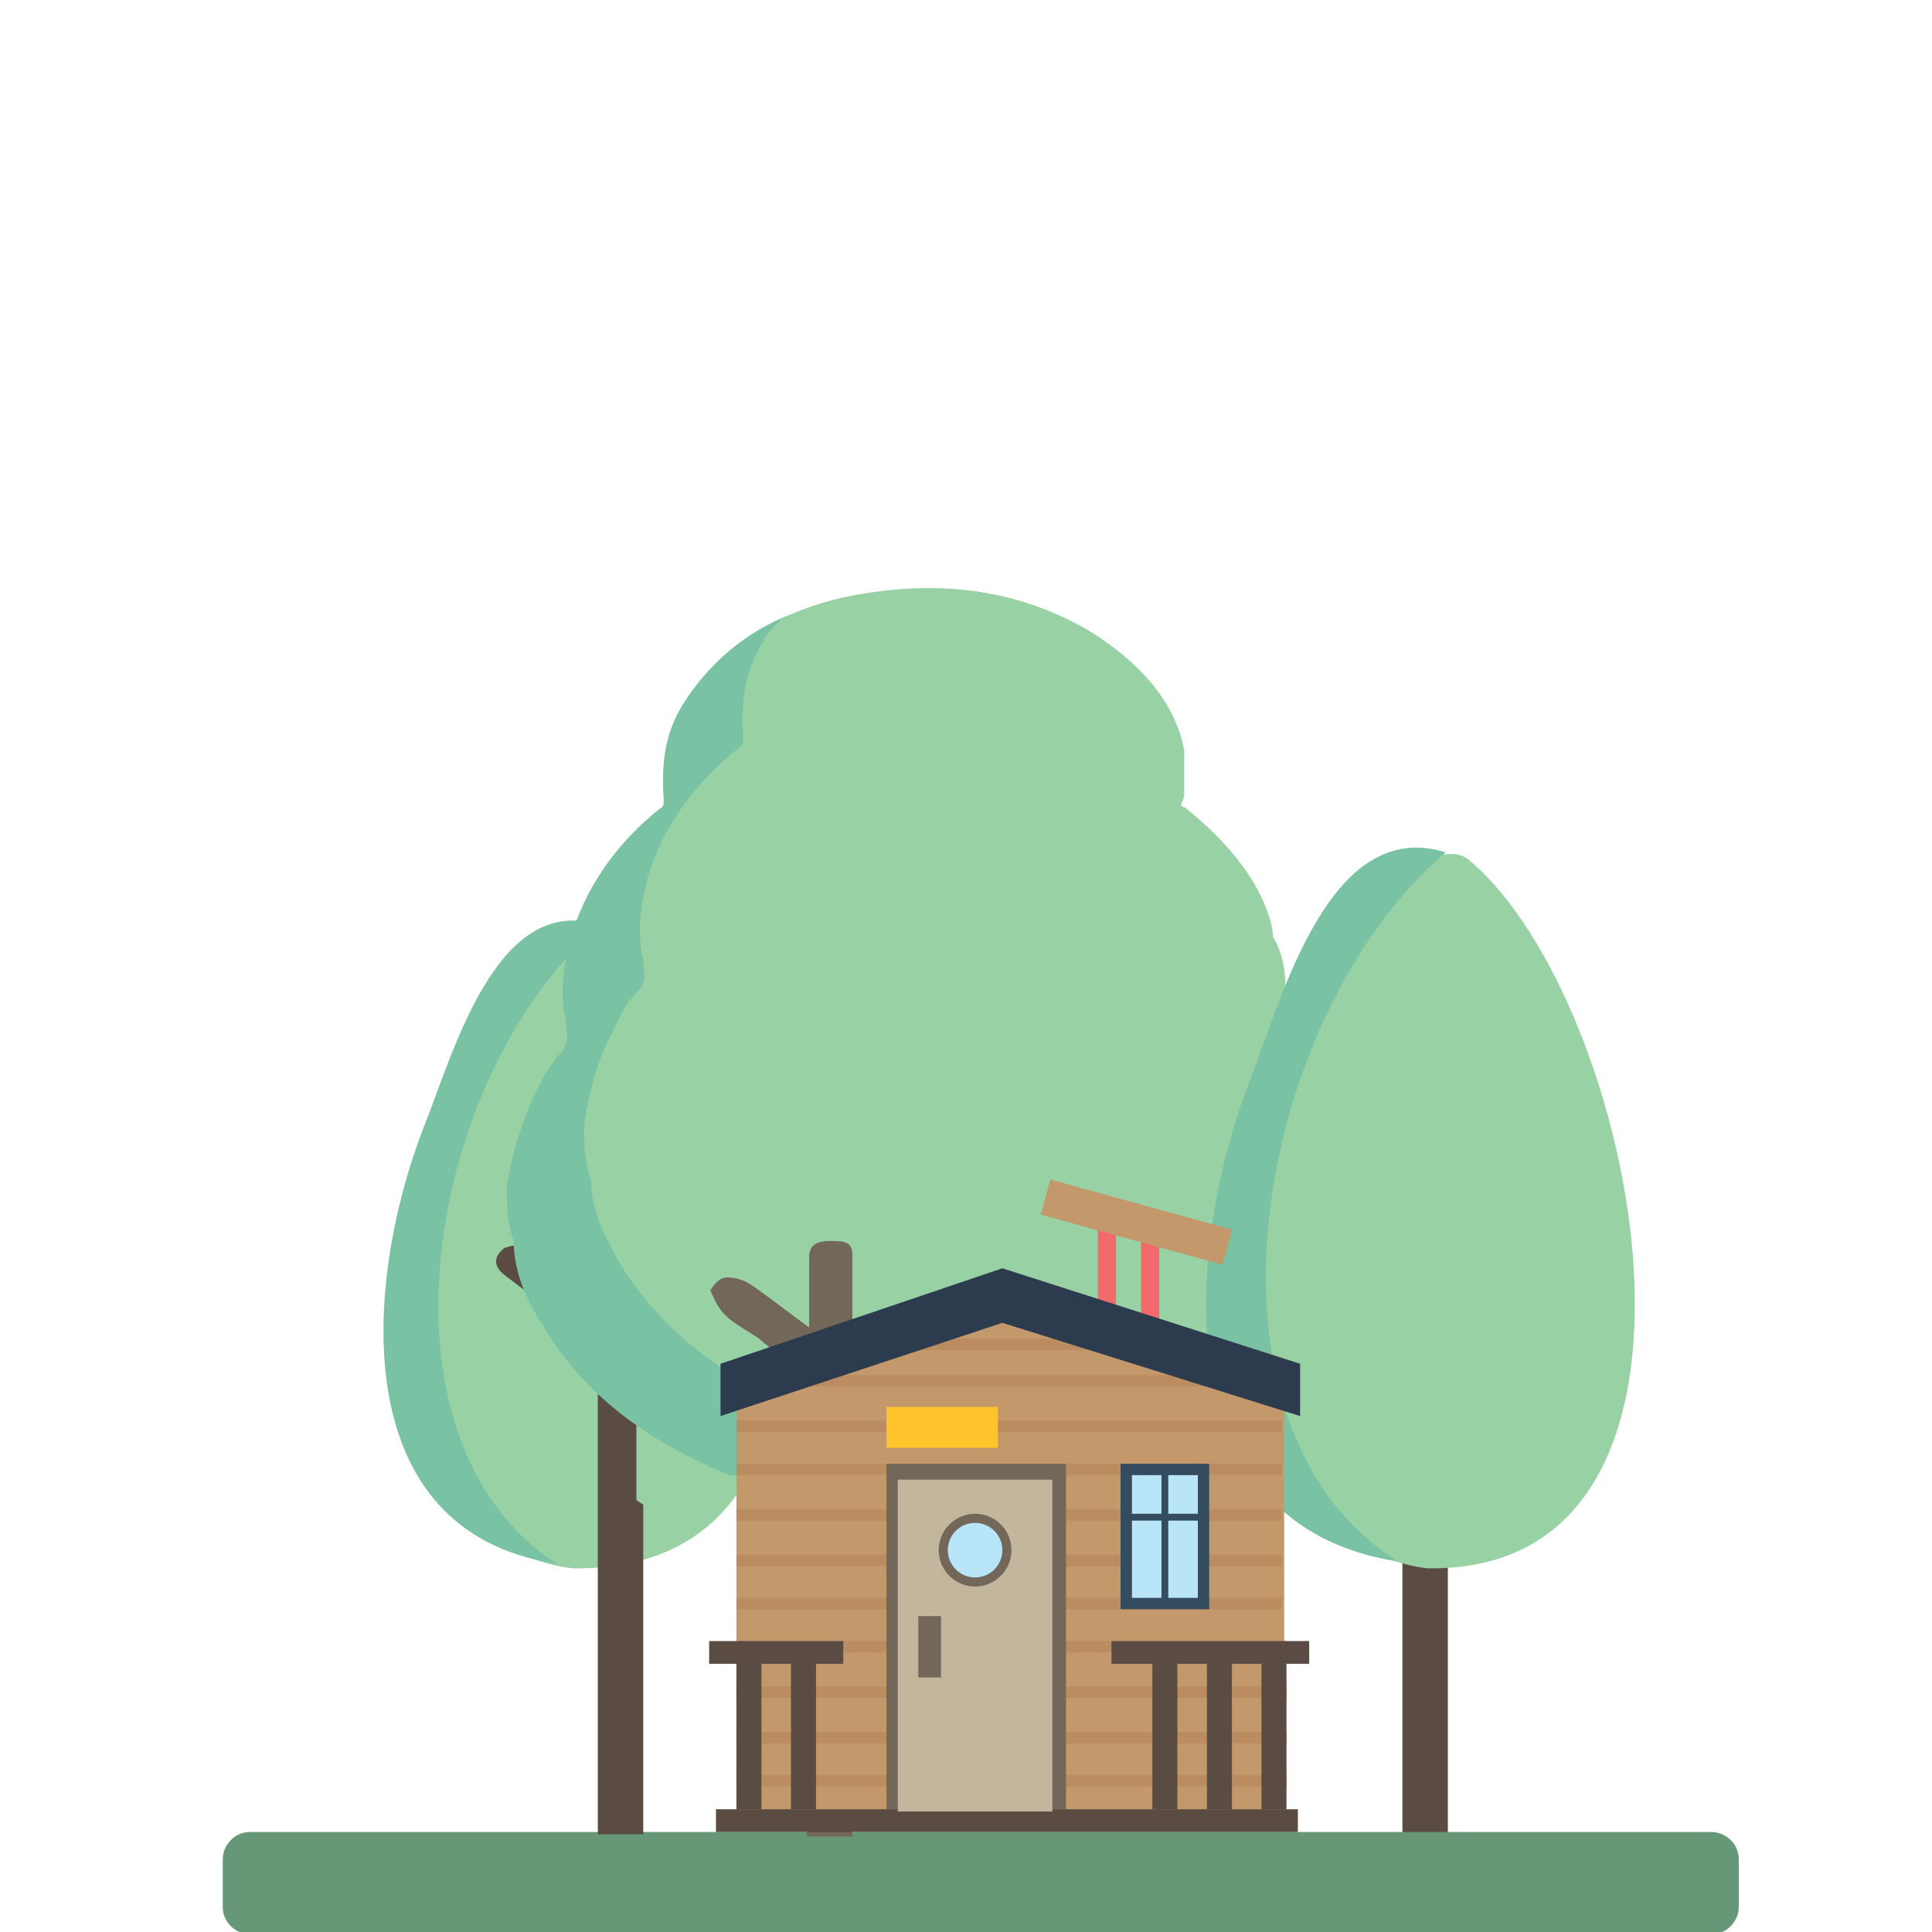
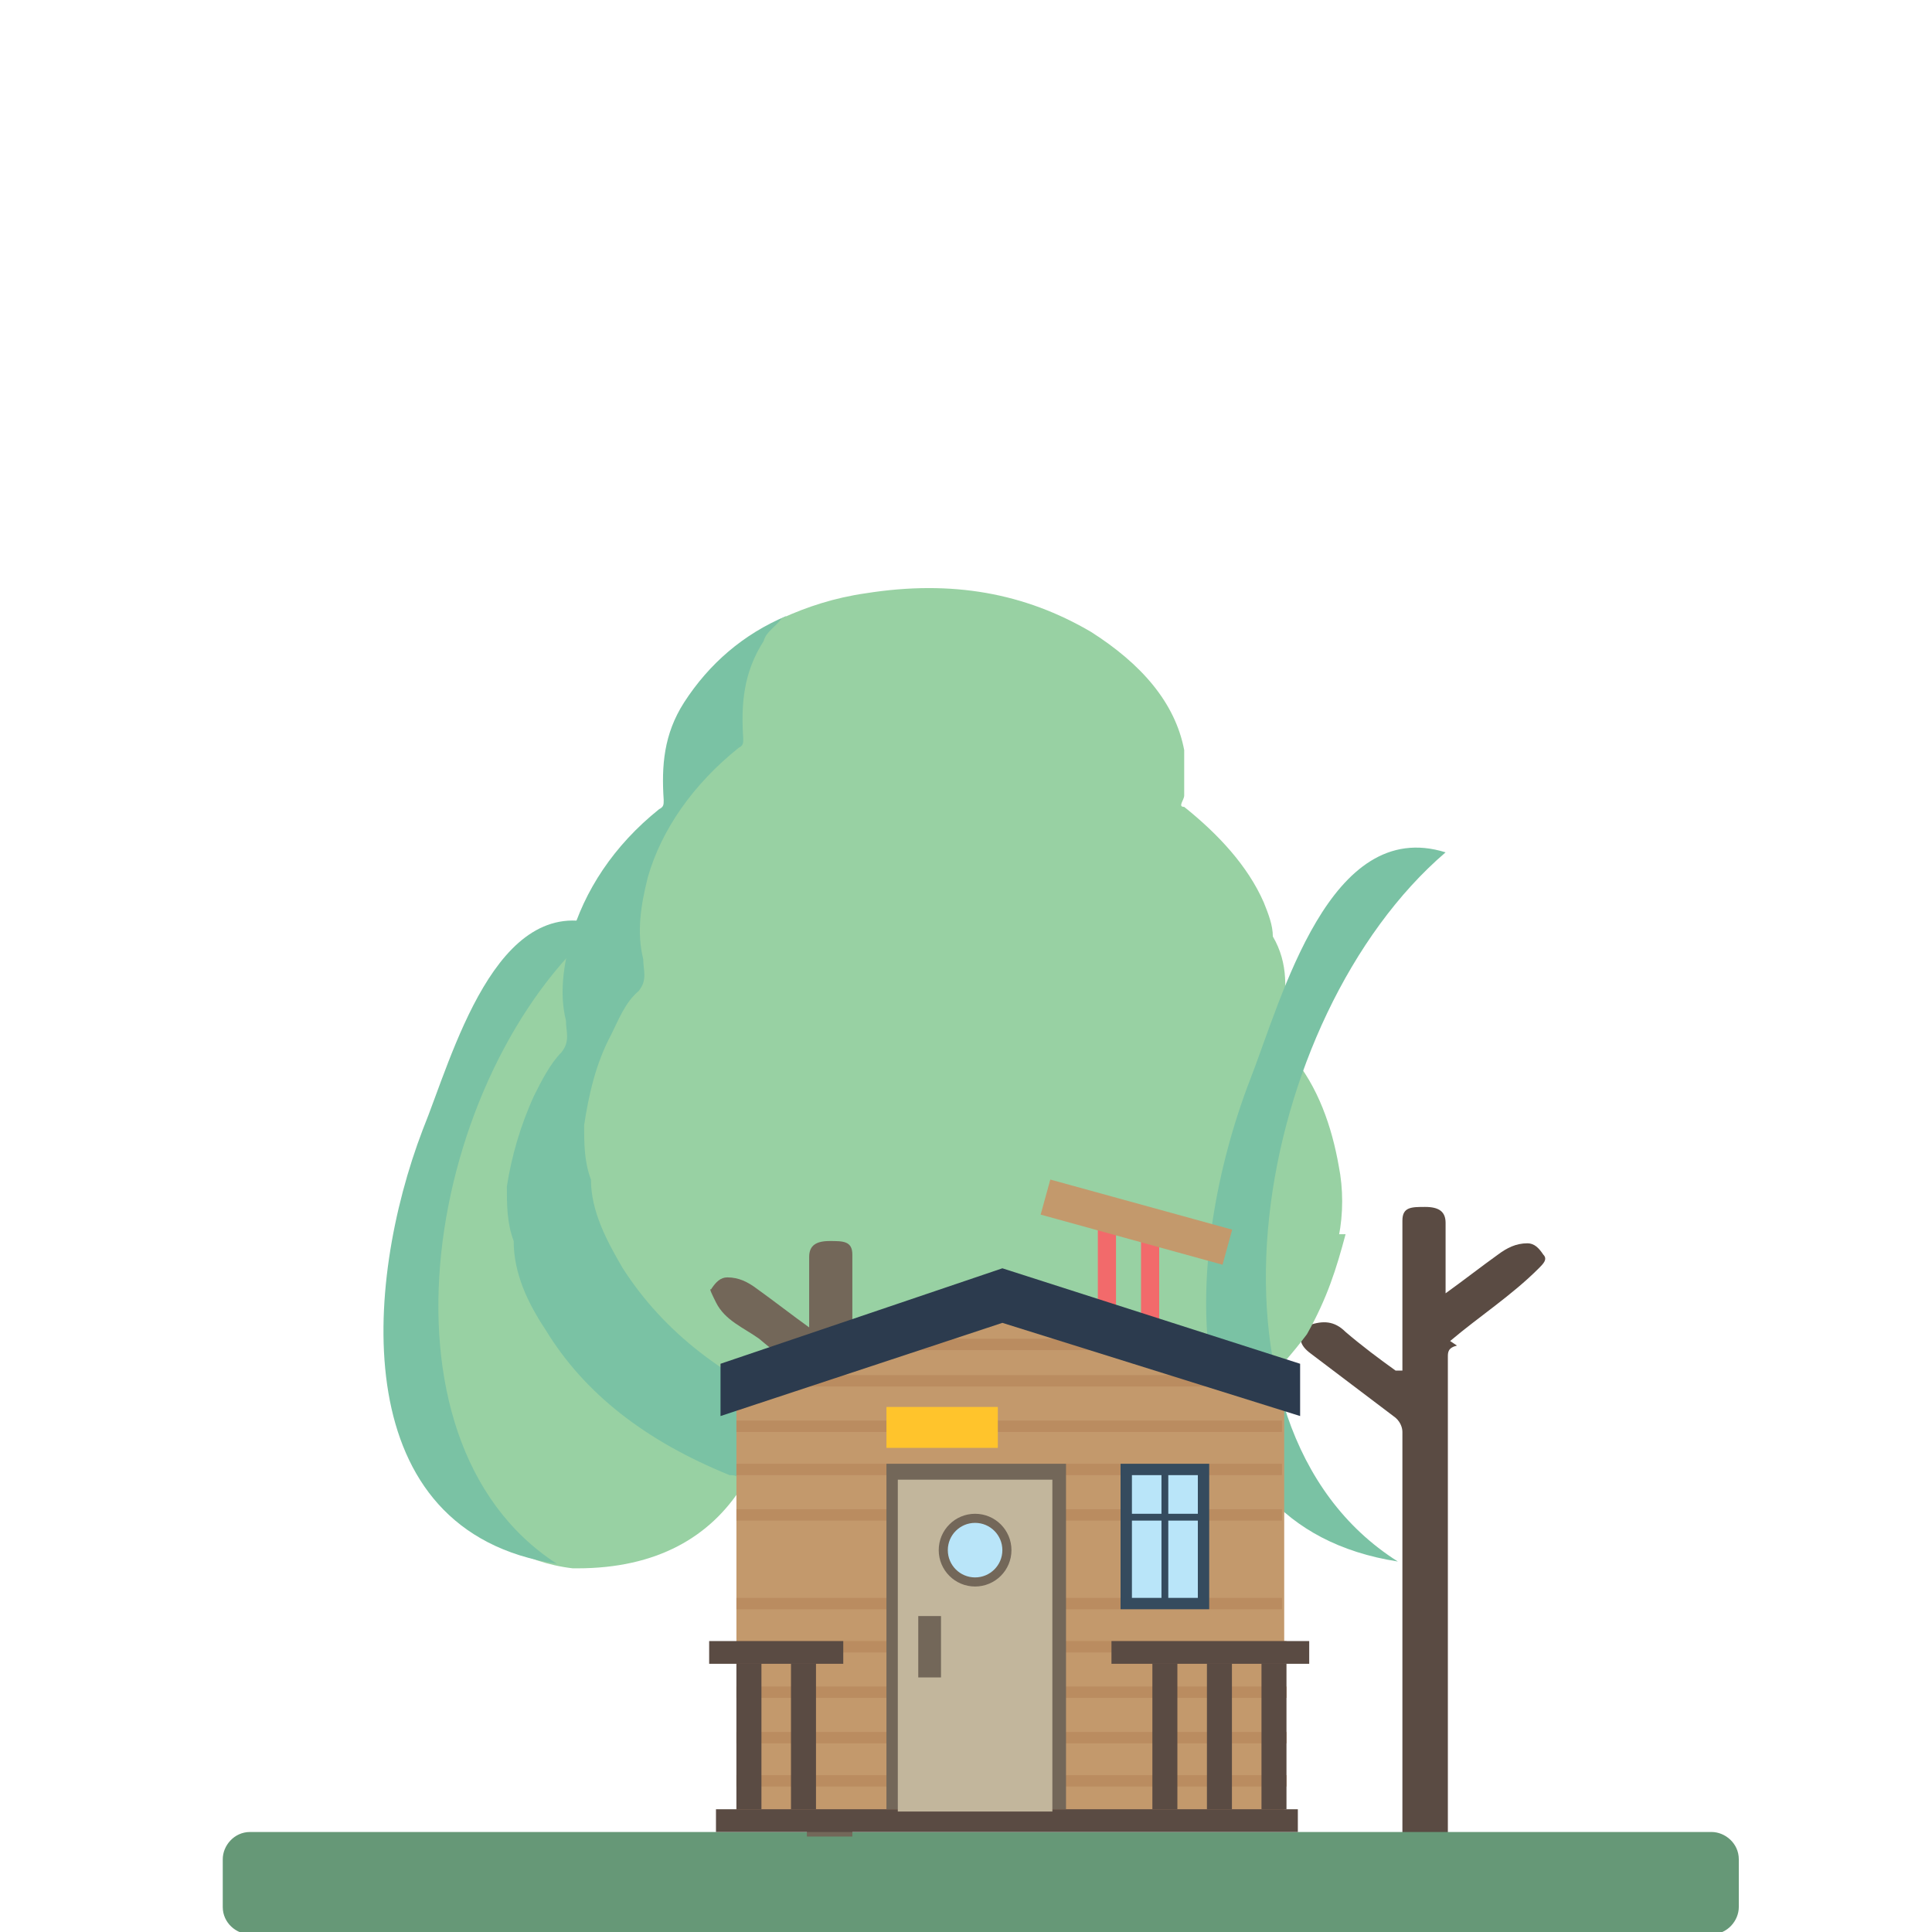
<svg xmlns="http://www.w3.org/2000/svg" id="a" version="1.1" viewBox="0 0 85 85">
  <defs>
    <style>
      .st0 {
        fill: #5a4b43;
      }

      .st1 {
        fill: #736759;
      }

      .st2 {
        fill: #354b5e;
      }

      .st3 {
        fill: #7ac2a4;
      }

      .st4 {
        fill: #ba8c60;
      }

      .st5 {
        fill: #b9e5f9;
      }

      .st6 {
        fill: #c2b69c;
      }

      .st7 {
        fill: #98d1a3;
      }

      .st8 {
        fill: #f26a6b;
      }

      .st9 {
        fill: #2c3b4e;
      }

      .st10 {
        fill: #669877;
      }

      .st11 {
        fill: #c3996c;
      }

      .st12 {
        fill: #ffc42c;
      }
    </style>
  </defs>
  <path class="st0" d="M63.8,59c1.3-1.1,2.7-2,3.9-3.2.2-.2.4-.4.2-.6-.2-.3-.4-.5-.7-.5-.5,0-.9.2-1.3.5-.7.5-1.6,1.2-2.3,1.7h0v-3.1c0-.5-.3-.7-.9-.7s-1,0-1,.6v6.6h-.3c-.7-.5-1.5-1.1-2.2-1.7-.5-.5-1-.5-1.6-.3-.5.4-.5.8,0,1.2,1.2.9,2.5,1.9,3.7,2.8.3.2.4.5.4.7v17.8h2v-21.1c0-.2,0-.4.4-.5,0,0-.3-.2-.3-.2Z" />
  <path class="st10" d="M75.4,85.1H11c-.6,0-1.2-.5-1.2-1.2v-2.1c0-.6.5-1.2,1.2-1.2h64.3c.6,0,1.2.5,1.2,1.2v2.1c0,.6-.5,1.2-1.2,1.2h.1Z" />
  <path class="st7" d="M17.5,60.2c0-4.8,1.5-9.3,3-13.7.9-1.7,1.7-3.6,3.2-4.9.4-.4.8-.5,1.3-.8.7,0,1.5-.4,2.1.2,7.3,5.6,12.4,28-1.7,28h-.2c-4.3-.5-7.4-4.5-7.7-8.8Z" />
  <path class="st3" d="M18.6,49.7c-2.6,6.8-3.4,17.7,5.9,19.1-8.5-5.5-5.7-21.6,1.9-28.1-4.6-1.5-6.5,5.8-7.8,9Z" />
-   <path class="st7" d="M55.1,59.2c0-5.3,1.5-10.4,3-15.2.9-1.9,1.7-4,3.2-5.4.4-.4.8-.6,1.3-.9.7,0,1.5-.4,2.1.2,7.3,6.2,12.4,31.1-1.7,31.1h-.2c-4.3-.5-7.5-5-7.7-9.7h0Z" />
-   <path class="st0" d="M28,66v-9.8c0-.3.2-.5.4-.6,1.3-1.1,2.7-2,3.9-3.2.2-.2.4-.4.2-.6s-.4-.5-.7-.5c-.5,0-.9.2-1.3.5-.7.5-1.6,1.2-2.3,1.7h0v-3.1c0-.5-.3-.7-.9-.7s-1,0-1,.6v6.6h-.3c-.7-.5-1.5-1.1-2.2-1.7-.5-.5-1-.5-1.6-.3-.5.4-.5.8,0,1.2,1.2.9,2.5,1.9,3.7,2.8.3.2.4.5.4.7v21.1h2v-14.5s-.3-.2-.3-.2Z" />
+   <path class="st7" d="M55.1,59.2h-.2c-4.3-.5-7.5-5-7.7-9.7h0Z" />
  <path class="st3" d="M52.8,62.2c-.4,0-.6,0-.9.2-1.8.6-3.7,1-5.7,1.2h-3.8c-1.4,0-2.6-.4-3.8-.6-.8-.2-1.5-.5-2.4-.6,0-.2-.2-.2-.4-.3-3.7-1.5-6.4-3.6-8.1-6.4-.7-1.2-1.4-2.5-1.4-3.9-.3-.8-.4-1.6-.3-2.4.2-1.4.5-2.7,1.2-4,.4-.6.7-1.3,1.2-1.9.4-.5.4-.9.2-1.4-.3-1.2,0-2.4.2-3.6.6-2.2,1.9-4,3.9-5.7,0,0,.2-.2.2-.4,0-1.5,0-2.9.9-4.3.3-.4.5-.7.8-1-1.9.8-3.4,2.1-4.5,3.8-.9,1.4-1,2.8-.9,4.3,0,.2,0,.3-.2.4-2,1.6-3.3,3.6-3.9,5.7-.3,1.2-.5,2.4-.2,3.6,0,.5.2.9-.2,1.4-.5.5-.9,1.3-1.2,1.9-.6,1.3-1,2.7-1.2,4,0,.8,0,1.6.3,2.4,0,1.4.6,2.7,1.4,3.9,1.7,2.8,4.4,4.9,8.1,6.4.2,0,.4,0,.4.3.8,0,1.6.5,2.4.6,1.3.3,2.6.5,3.8.6h3.8c2,0,3.8-.5,5.7-1.2.3,0,.5-.2.9-.2,0,0,0-.2.2-.2,1.2-.5,2.3-1,3.3-1.6s1.9-1.4,2.7-2.2c-.7.5-1.6.8-2.4,1.1l-.2.2h0Z" />
  <path class="st7" d="M58.9,54.4c.2-1,.2-2.1,0-3.1-.3-1.7-.9-3.5-2.1-4.9-.4-.5-.5-.9-.4-1.5.2-1.3.3-2.5-.4-3.7,0-.5-.2-1-.4-1.5-.7-1.6-2-3-3.5-4.2-.3,0,0-.3,0-.5v-2c-.4-2.1-1.9-3.8-4.1-5.2-2.9-1.7-6.1-2.3-9.9-1.7-1.4.2-2.6.6-3.7,1.1-.3.4-.7.6-.8,1-.9,1.4-1,2.8-.9,4.3,0,.2,0,.3-.2.4-2,1.6-3.4,3.6-4,5.7-.3,1.2-.5,2.4-.2,3.6,0,.5.2.9-.2,1.4-.6.5-.9,1.3-1.2,1.9-.7,1.3-1,2.7-1.2,4,0,.8,0,1.6.3,2.4,0,1.4.7,2.7,1.4,3.9,1.8,2.8,4.5,4.9,8.2,6.4.2,0,.4,0,.4.3.8,0,1.6.5,2.4.6,1.3.3,2.6.5,3.9.6h3.9c2,0,3.9-.5,5.8-1.2.3,0,.6-.2.9-.2,0,0,0-.2.2-.2.8-.3,1.7-.7,2.4-1.1.7-.7,1.4-1.5,2-2.3.9-1.6,1.3-2.9,1.7-4.4h-.3Z" />
  <path class="st1" d="M35.8,70.9v-9.8c0-.3-.2-.5-.4-.6-.6-.5-1.3-1-2-1.6-.7-.5-1.5-.8-1.9-1.6s-.2-.5-.2-.6c.2-.3.4-.5.7-.5.5,0,.9.2,1.3.5.7.5,1.6,1.2,2.3,1.7v-3.1c0-.5.3-.7.9-.7s1,0,1,.6v6.6h.3c.7-.5,1.5-1.1,2.2-1.7.5-.5,1-.5,1.6-.3.5.4.5.8,0,1.2-1.2.9-2.5,1.9-3.7,2.8-.3.2-.4.5-.4.7v16.3h-2v-9.7s.3-.2.3-.2Z" />
  <path class="st3" d="M55,47.5c-2.9,7.5-3.8,19.6,6.5,21.2-9.5-6-6.3-24,2.1-31.2-5.1-1.6-7.2,6.4-8.6,10Z" />
  <g>
    <rect class="st8" x="48.3" y="52.8" width=".8" height="5.1" />
    <rect class="st8" x="50.2" y="54.4" width=".8" height="5.1" />
    <polygon class="st11" points="56.5 80.3 32.4 80.3 32.4 61 44.5 57.1 56.5 61 56.5 80.3" />
    <rect class="st4" x="32.4" y="78.1" width="24.2" height=".5" />
    <rect class="st4" x="32.4" y="76.2" width="24.2" height=".5" />
    <rect class="st4" x="32.4" y="74.2" width="24.2" height=".5" />
    <rect class="st4" x="32.4" y="72.2" width="24.2" height=".5" />
    <rect class="st4" x="32.4" y="70.3" width="24" height=".5" />
-     <rect class="st4" x="32.4" y="68.4" width="24" height=".5" />
    <rect class="st4" x="32.4" y="66.4" width="24" height=".5" />
    <rect class="st4" x="32.4" y="64.4" width="24" height=".5" />
    <rect class="st4" x="32.4" y="62.5" width="24" height=".5" />
    <rect class="st4" x="32.4" y="60.5" width="24.2" height=".5" />
    <rect class="st4" x="37.7" y="58.9" width="13" height=".5" />
    <polygon class="st9" points="44.1 55.8 31.7 60 31.7 62.3 44.1 58.2 57.2 62.3 57.2 60 44.1 55.8" />
    <rect class="st0" x="31.5" y="79.6" width="25.6" height="1" />
    <rect class="st0" x="31.2" y="72.2" width="5.9" height="1" />
    <rect class="st0" x="32.4" y="73.2" width="1.1" height="6.4" />
    <rect class="st0" x="34.8" y="73.2" width="1.1" height="6.4" />
    <rect class="st0" x="48.9" y="72.2" width="8.7" height="1" />
    <rect class="st0" x="50.7" y="73.2" width="1.1" height="6.4" />
    <rect class="st0" x="53.1" y="73.2" width="1.1" height="6.4" />
    <rect class="st0" x="55.5" y="73.2" width="1.1" height="6.4" />
    <rect class="st1" x="39" y="64.4" width="7.9" height="15.2" />
    <rect class="st6" x="39.5" y="65.1" width="6.8" height="14.6" />
    <rect class="st2" x="49.3" y="64.4" width="3.9" height="6.4" />
    <rect class="st5" x="49.8" y="64.9" width="2.9" height="5.4" />
    <rect class="st2" x="51.1" y="64.7" width=".3" height="6" />
    <rect class="st1" x="40.4" y="71.1" width="1" height="2.7" />
    <rect class="st12" x="39" y="61.9" width="4.9" height="1.8" />
    <circle class="st1" cx="42.9" cy="68.2" r="1.6" />
    <circle class="st5" cx="42.9" cy="68.2" r="1.2" />
    <rect class="st2" x="49.7" y="66.6" width="3" height=".3" />
    <rect class="st11" x="49.2" y="49.6" width="1.6" height="8.3" transform="translate(-15.1 87.7) rotate(-74.6)" />
  </g>
</svg>